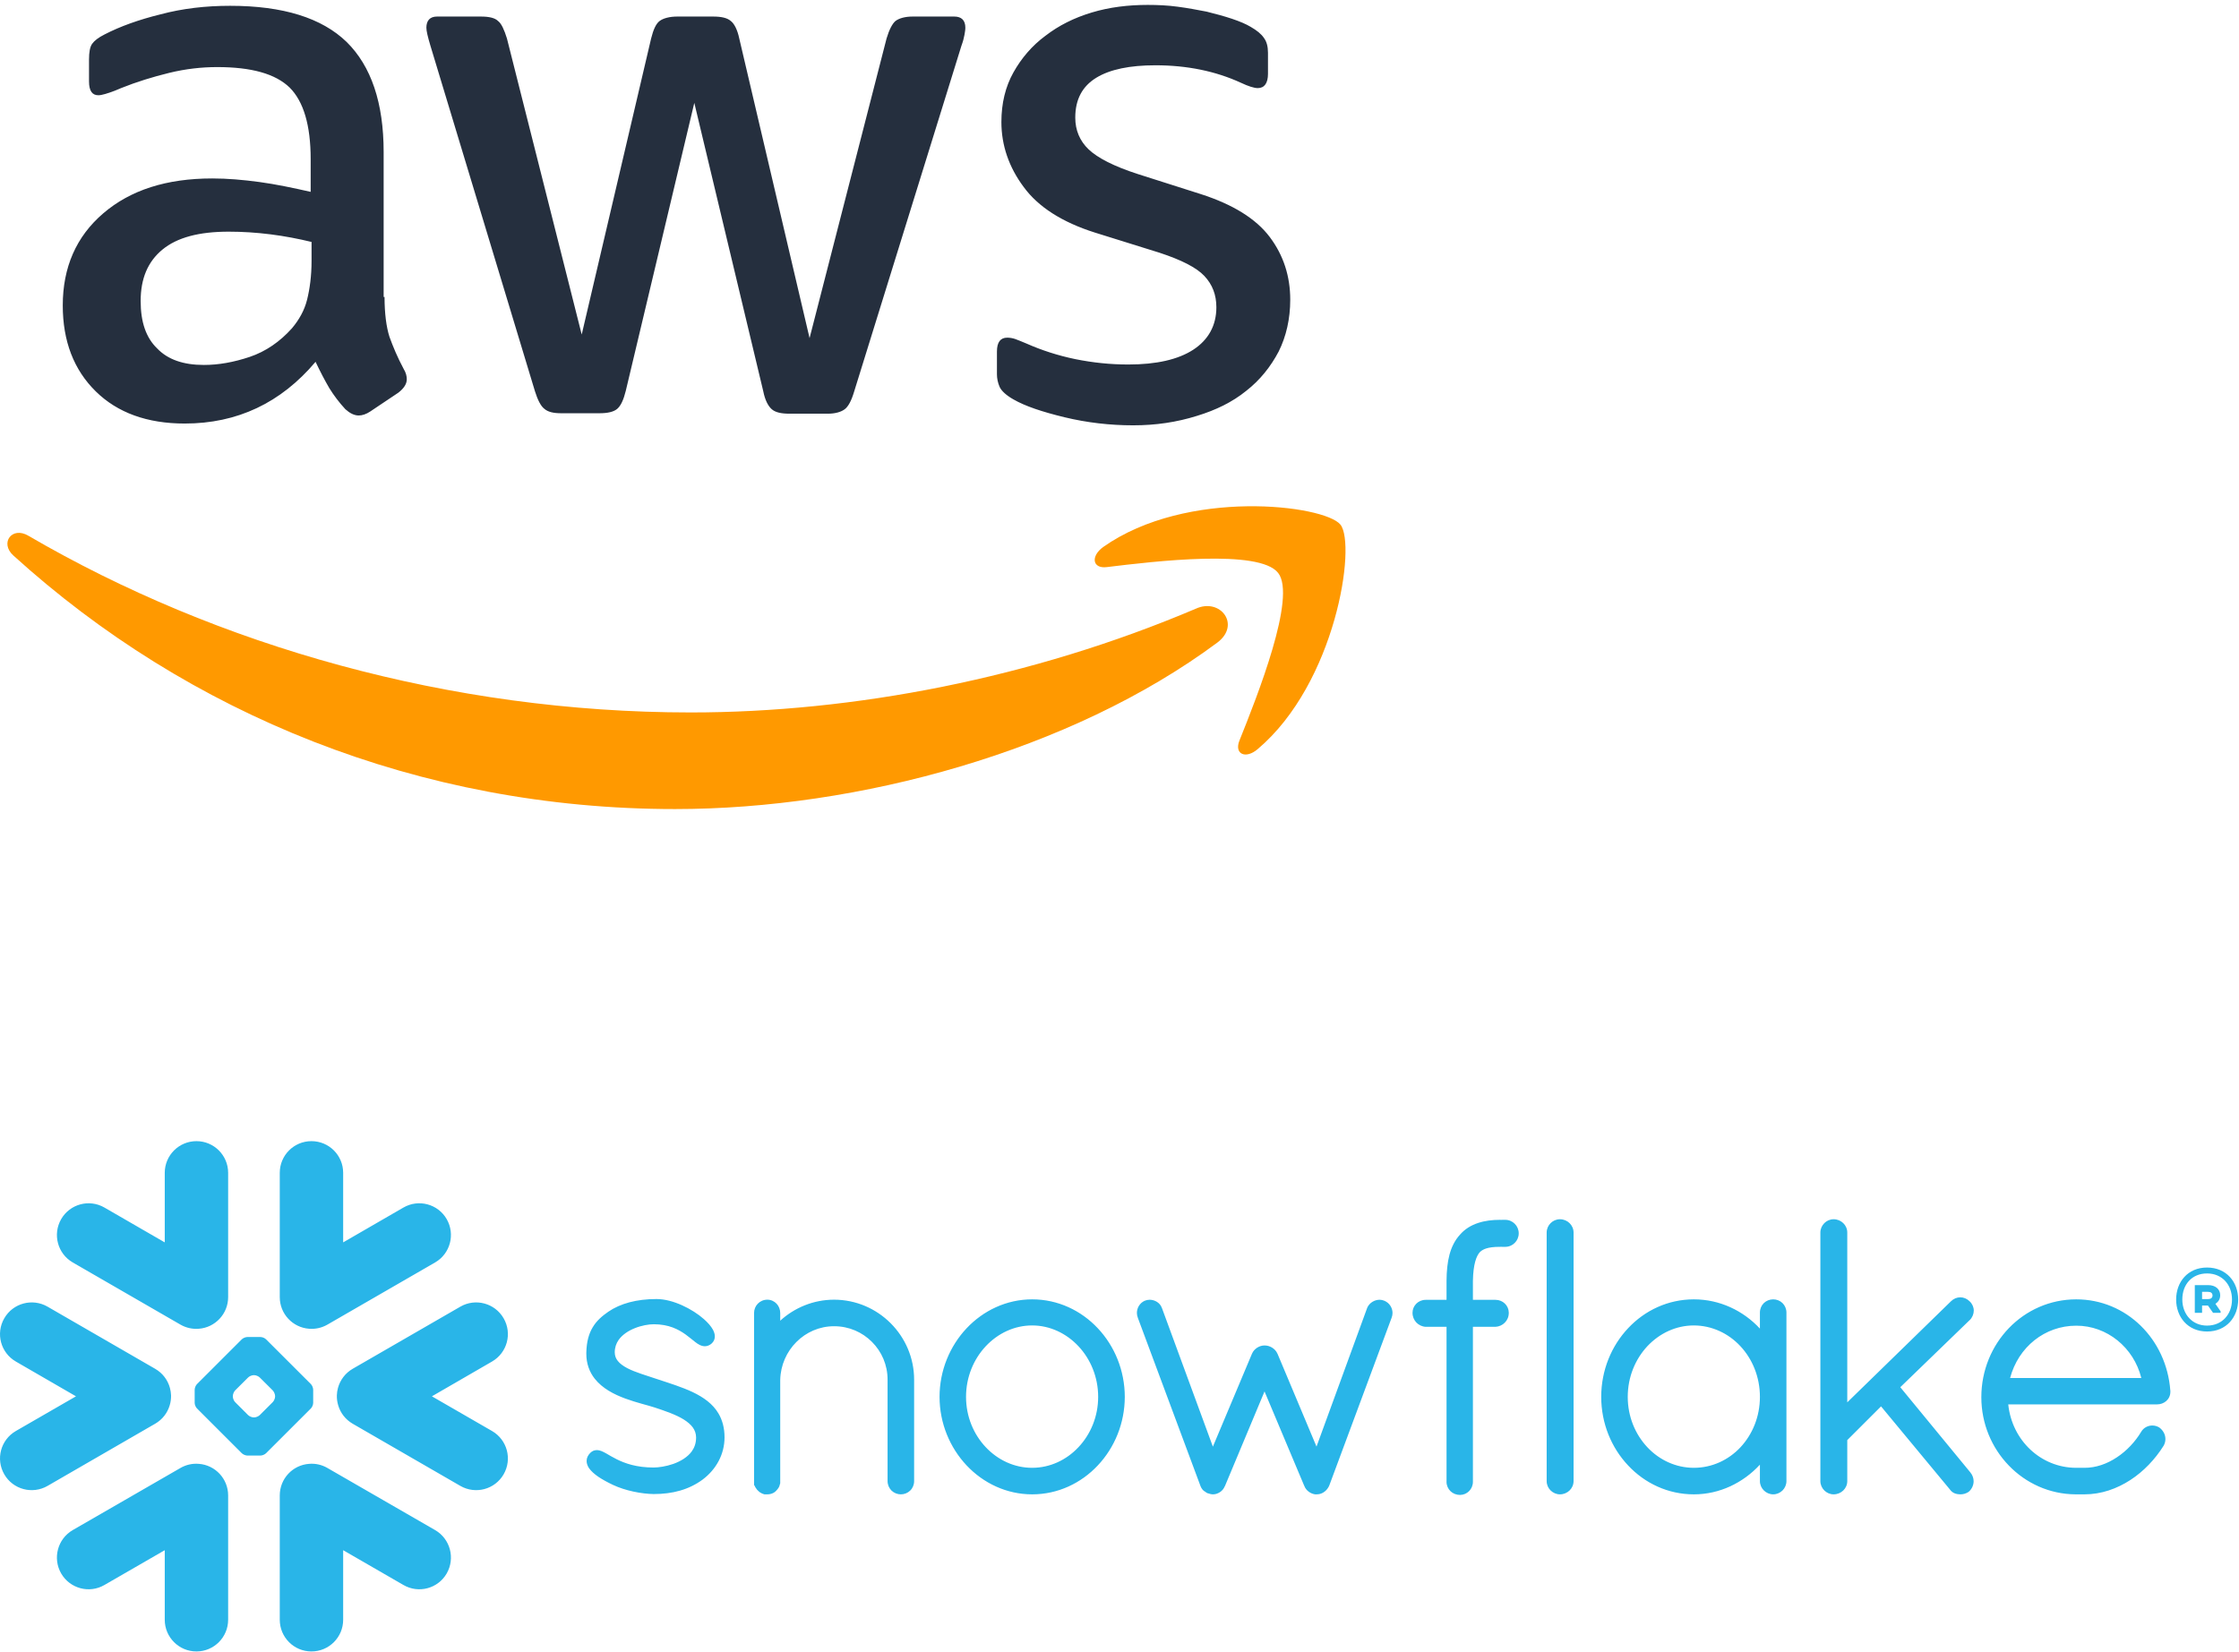
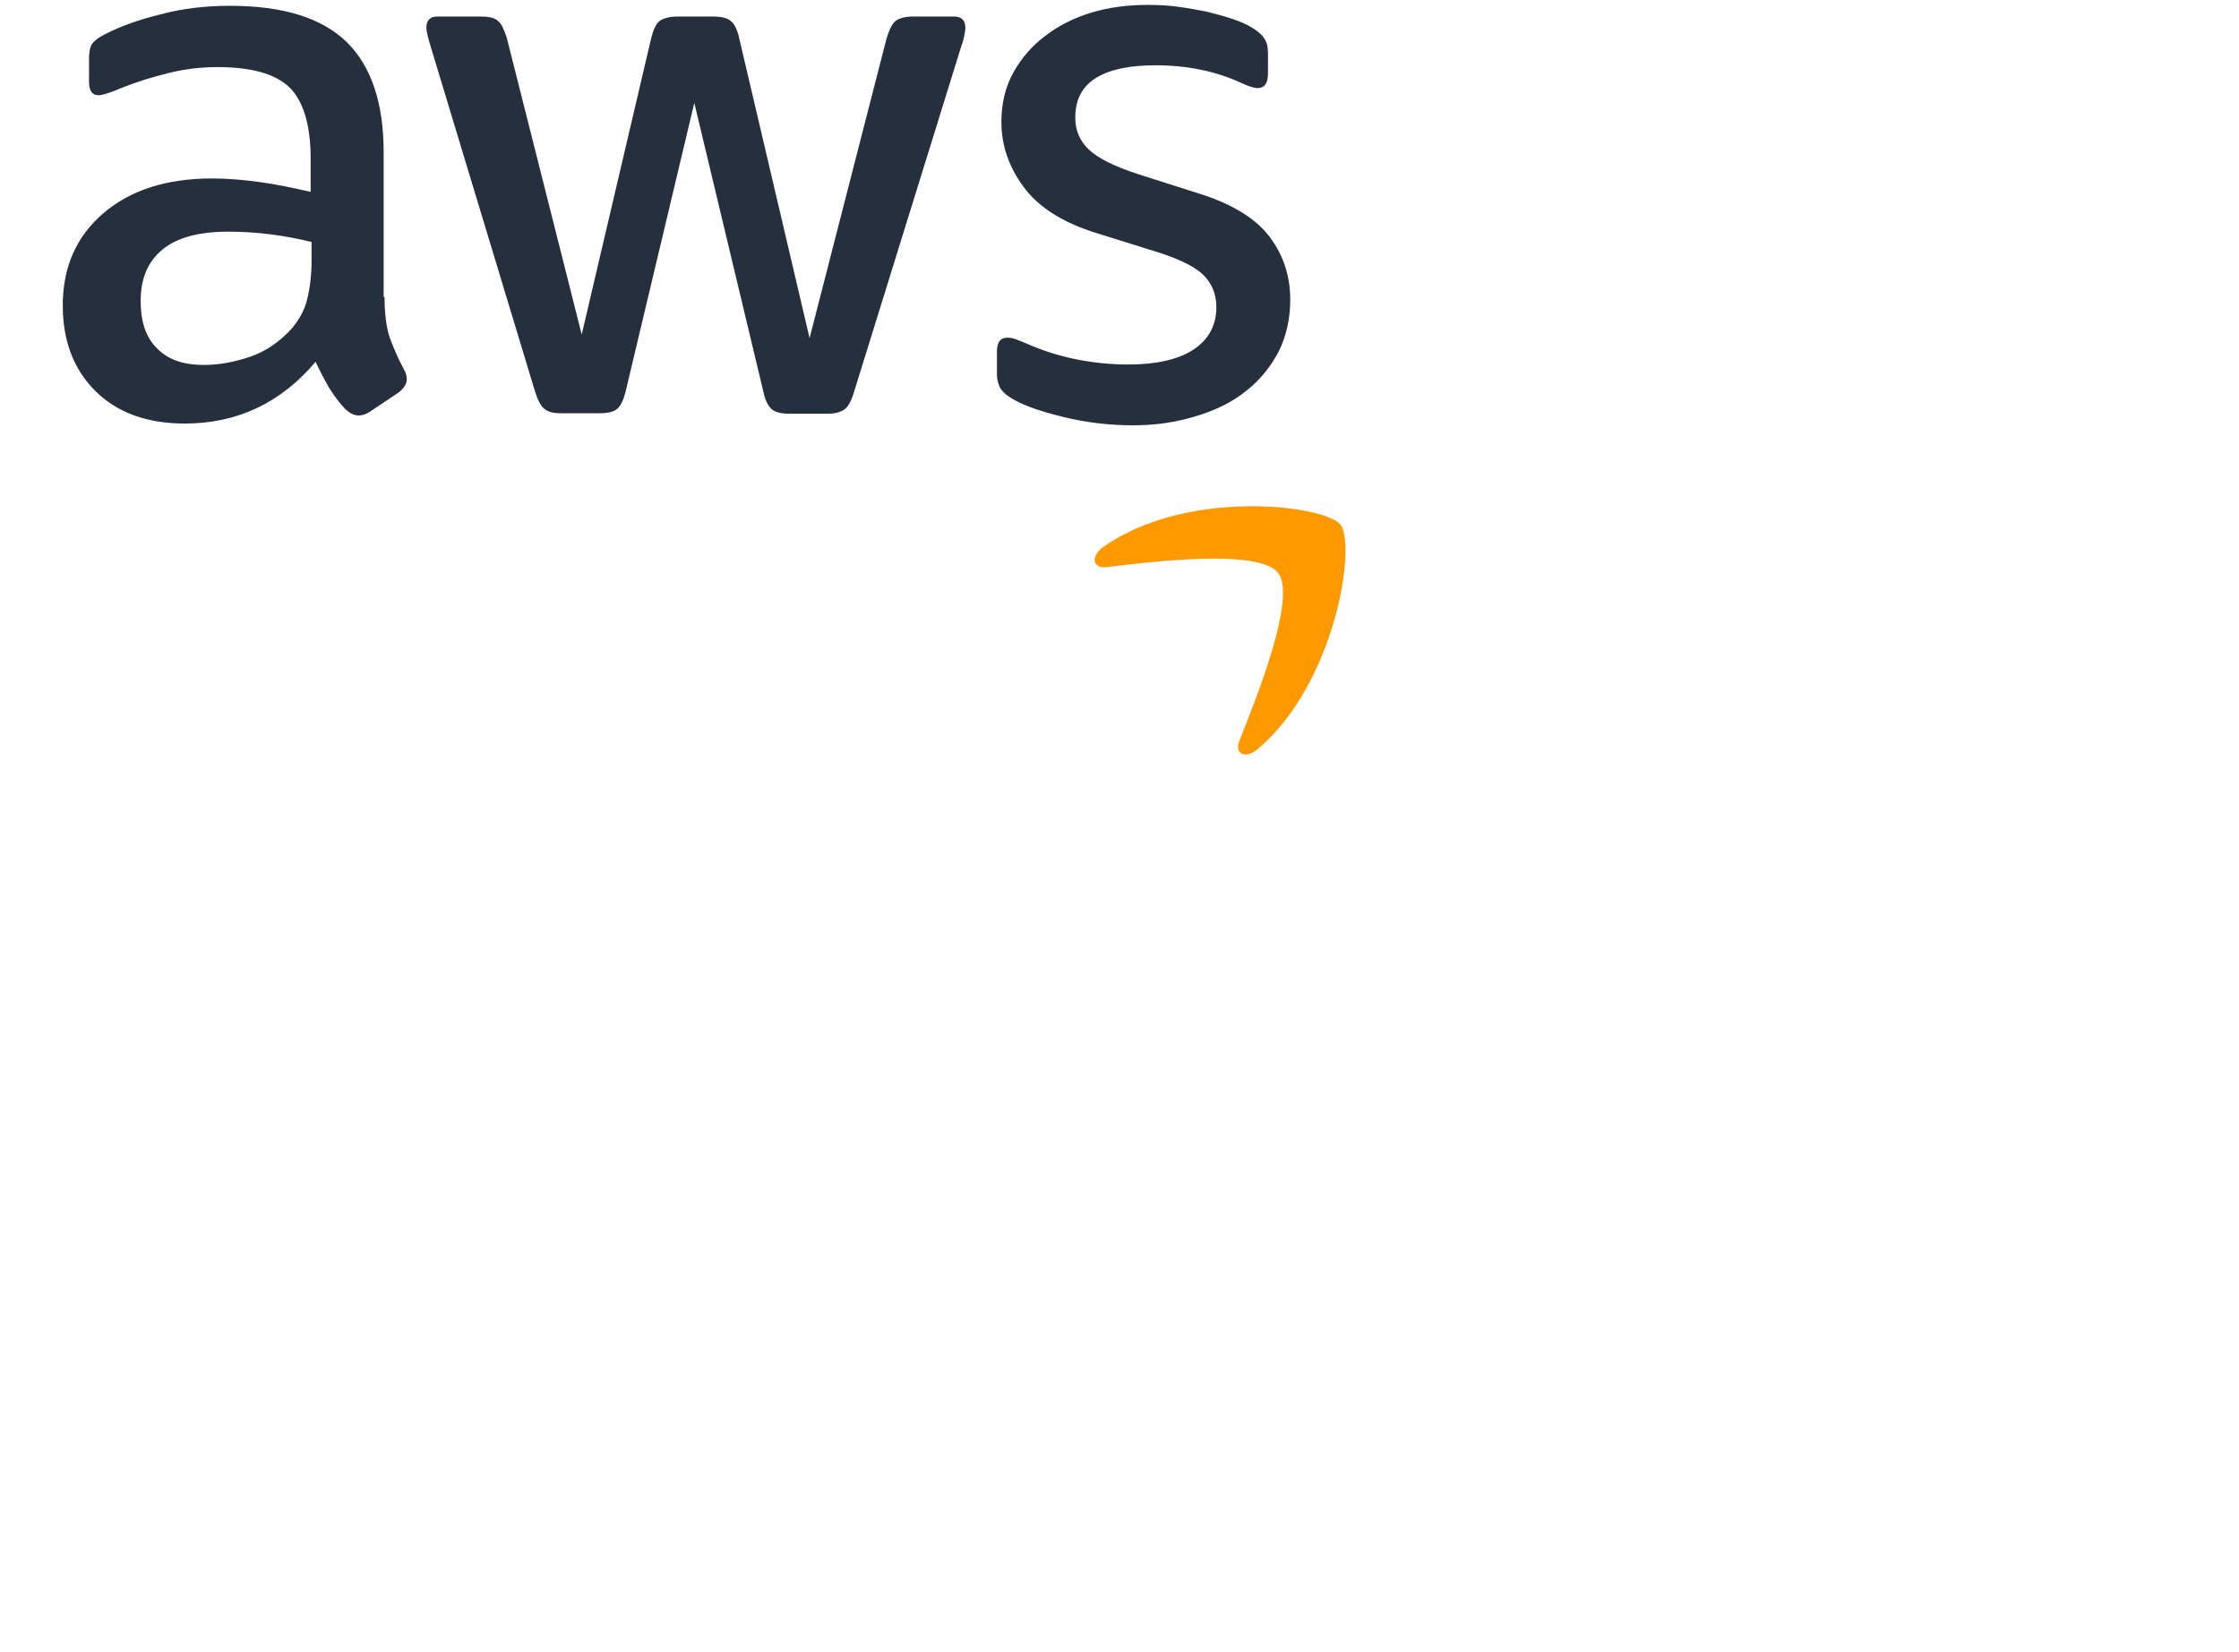
<svg xmlns="http://www.w3.org/2000/svg" width="187" height="138" viewBox="0 0 187 138" fill="none">
  <g clip-path="url(#clip0_3761_326)">
    <path d="M32.117 24.808C32.117 26.19 32.266 27.311 32.526 28.133C32.823 28.955 33.195 29.852 33.715 30.823C33.901 31.122 33.975 31.421 33.975 31.683C33.975 32.056 33.752 32.43 33.269 32.804L30.927 34.373C30.593 34.597 30.258 34.709 29.961 34.709C29.589 34.709 29.218 34.522 28.846 34.186C28.325 33.626 27.879 33.028 27.508 32.43C27.136 31.795 26.764 31.085 26.355 30.226C23.456 33.663 19.813 35.382 15.427 35.382C12.305 35.382 9.814 34.485 7.993 32.691C6.171 30.898 5.242 28.507 5.242 25.518C5.242 22.342 6.357 19.764 8.625 17.821C10.892 15.878 13.903 14.907 17.732 14.907C18.995 14.907 20.297 15.019 21.672 15.206C23.047 15.393 24.46 15.691 25.947 16.028V13.3C25.947 10.461 25.352 8.48 24.199 7.322C23.01 6.164 21.003 5.604 18.14 5.604C16.84 5.604 15.501 5.753 14.126 6.089C12.751 6.426 11.413 6.837 10.112 7.36C9.517 7.621 9.071 7.771 8.811 7.845C8.55 7.92 8.365 7.957 8.216 7.957C7.695 7.957 7.435 7.584 7.435 6.799V4.968C7.435 4.371 7.51 3.922 7.695 3.661C7.881 3.399 8.216 3.138 8.736 2.876C10.037 2.204 11.598 1.643 13.42 1.195C15.241 0.709 17.174 0.485 19.218 0.485C23.642 0.485 26.876 1.494 28.957 3.511C31.002 5.529 32.042 8.593 32.042 12.703V24.808H32.117ZM17.025 30.487C18.252 30.487 19.516 30.263 20.854 29.815C22.192 29.366 23.382 28.544 24.385 27.423C24.98 26.713 25.426 25.929 25.649 25.032C25.872 24.135 26.021 23.052 26.021 21.782V20.212C24.943 19.951 23.791 19.727 22.601 19.577C21.412 19.428 20.259 19.353 19.107 19.353C16.616 19.353 14.795 19.839 13.569 20.848C12.342 21.856 11.747 23.276 11.747 25.144C11.747 26.9 12.193 28.208 13.123 29.105C14.015 30.039 15.316 30.487 17.025 30.487ZM46.874 34.522C46.205 34.522 45.759 34.41 45.461 34.149C45.164 33.924 44.904 33.401 44.681 32.691L35.946 3.81C35.722 3.063 35.611 2.577 35.611 2.316C35.611 1.718 35.908 1.382 36.503 1.382H40.146C40.852 1.382 41.335 1.494 41.596 1.755C41.893 1.979 42.116 2.502 42.339 3.212L48.584 27.946L54.382 3.212C54.568 2.465 54.791 1.979 55.089 1.755C55.386 1.531 55.906 1.382 56.575 1.382H59.549C60.255 1.382 60.739 1.494 61.036 1.755C61.333 1.979 61.593 2.502 61.742 3.212L67.615 28.245L74.046 3.212C74.269 2.465 74.529 1.979 74.789 1.755C75.087 1.531 75.57 1.382 76.239 1.382H79.696C80.29 1.382 80.625 1.68 80.625 2.316C80.625 2.502 80.588 2.689 80.551 2.913C80.514 3.138 80.439 3.437 80.29 3.848L71.332 32.729C71.109 33.476 70.849 33.962 70.552 34.186C70.254 34.41 69.771 34.56 69.139 34.56H65.942C65.236 34.56 64.753 34.447 64.456 34.186C64.158 33.924 63.898 33.439 63.749 32.691L57.988 8.593L52.264 32.654C52.078 33.401 51.855 33.887 51.557 34.149C51.26 34.41 50.74 34.522 50.071 34.522H46.874ZM94.639 35.531C92.706 35.531 90.773 35.307 88.914 34.858C87.056 34.41 85.606 33.924 84.64 33.364C84.045 33.028 83.636 32.654 83.487 32.318C83.339 31.982 83.264 31.608 83.264 31.272V29.366C83.264 28.582 83.562 28.208 84.119 28.208C84.342 28.208 84.565 28.245 84.788 28.32C85.011 28.395 85.346 28.544 85.718 28.694C86.981 29.254 88.357 29.703 89.806 30.001C91.293 30.3 92.743 30.45 94.23 30.45C96.572 30.45 98.393 30.039 99.657 29.217C100.92 28.395 101.59 27.199 101.59 25.667C101.59 24.621 101.255 23.762 100.586 23.052C99.917 22.342 98.653 21.707 96.832 21.109L91.442 19.428C88.728 18.568 86.721 17.298 85.495 15.617C84.268 13.973 83.636 12.142 83.636 10.199C83.636 8.63 83.971 7.248 84.64 6.052C85.309 4.856 86.201 3.81 87.316 2.988C88.431 2.129 89.695 1.494 91.182 1.045C92.668 0.597 94.23 0.41 95.865 0.41C96.683 0.41 97.538 0.448 98.356 0.56C99.211 0.672 99.991 0.821 100.772 0.971C101.515 1.157 102.221 1.344 102.891 1.568C103.56 1.793 104.08 2.017 104.452 2.241C104.972 2.54 105.344 2.839 105.567 3.175C105.79 3.474 105.901 3.885 105.901 4.408V6.164C105.901 6.949 105.604 7.36 105.046 7.36C104.749 7.36 104.266 7.21 103.634 6.911C101.515 5.94 99.136 5.454 96.497 5.454C94.378 5.454 92.706 5.79 91.553 6.5C90.401 7.21 89.806 8.294 89.806 9.826C89.806 10.872 90.178 11.768 90.921 12.478C91.665 13.188 93.04 13.898 95.01 14.533L100.289 16.215C102.965 17.074 104.898 18.27 106.05 19.801C107.202 21.333 107.76 23.089 107.76 25.032C107.76 26.639 107.425 28.096 106.794 29.366C106.124 30.637 105.232 31.757 104.08 32.654C102.928 33.588 101.552 34.261 99.954 34.746C98.281 35.27 96.534 35.531 94.639 35.531Z" fill="#252F3E" />
-     <path fill-rule="evenodd" clip-rule="evenodd" d="M101.66 53.689C89.431 62.768 71.663 67.588 56.386 67.588C34.975 67.588 15.683 59.63 1.112 46.403C-0.04 45.357 1.001 43.937 2.376 44.759C18.137 53.95 37.577 59.517 57.687 59.517C71.254 59.517 86.16 56.678 99.876 50.849C101.92 49.915 103.667 52.194 101.66 53.689Z" fill="#FF9900" />
    <path fill-rule="evenodd" clip-rule="evenodd" d="M106.749 47.861C105.188 45.843 96.416 46.889 92.438 47.375C91.249 47.525 91.063 46.478 92.141 45.694C99.129 40.762 110.615 42.182 111.953 43.826C113.291 45.507 111.581 57.052 105.039 62.582C104.036 63.441 103.069 62.993 103.515 61.872C105.002 58.173 108.31 49.841 106.749 47.861Z" fill="#FF9900" />
  </g>
  <g clip-path="url(#clip1_3761_326)">
-     <path fill-rule="evenodd" clip-rule="evenodd" d="M115.633 108.669L115.627 108.666C115.627 108.666 115.624 108.664 115.621 108.664C115.494 108.608 115.355 108.58 115.221 108.58C115.004 108.581 114.796 108.646 114.615 108.759C114.43 108.876 114.274 109.047 114.184 109.261V109.266L109.954 120.847L106.694 113.084L106.689 113.081C106.597 112.864 106.433 112.696 106.247 112.58C106.058 112.463 105.842 112.398 105.613 112.398C105.391 112.398 105.185 112.467 105.002 112.581C104.822 112.698 104.66 112.864 104.568 113.081L104.566 113.084L101.299 120.852L97.046 109.276H97.043C96.969 109.052 96.818 108.878 96.638 108.763C96.456 108.646 96.242 108.581 96.022 108.58C95.881 108.58 95.739 108.608 95.605 108.664H95.599L95.593 108.669C95.197 108.854 94.955 109.251 94.953 109.683C94.953 109.818 94.98 109.954 95.033 110.087H95.031L100.263 124.138V124.143C100.303 124.248 100.361 124.352 100.446 124.453C100.506 124.526 100.597 124.587 100.69 124.638C100.707 124.655 100.734 124.679 100.774 124.704C100.818 124.731 100.874 124.75 100.932 124.76C101.025 124.791 101.149 124.836 101.315 124.836C101.526 124.836 101.723 124.76 101.899 124.646C102.063 124.536 102.211 124.372 102.292 124.159L102.305 124.148L105.613 116.239L108.926 124.116H108.929C109.006 124.326 109.139 124.491 109.295 124.607C109.459 124.731 109.644 124.808 109.839 124.836H109.978C110.11 124.836 110.239 124.811 110.347 124.769C110.46 124.725 110.552 124.667 110.628 124.609C110.806 124.474 110.943 124.287 111.028 124.081V124.076L116.226 110.087C116.276 109.954 116.303 109.82 116.303 109.684C116.302 109.256 116.049 108.847 115.633 108.669ZM91.718 116.691C91.718 115.041 91.085 113.547 90.077 112.467C89.065 111.387 87.693 110.726 86.202 110.726C84.712 110.726 83.337 111.387 82.325 112.467C81.316 113.547 80.683 115.041 80.683 116.691C80.683 118.339 81.316 119.82 82.325 120.892C83.337 121.968 84.712 122.619 86.202 122.619C87.693 122.619 89.07 121.968 90.077 120.892C91.085 119.82 91.718 118.339 91.718 116.691ZM91.69 110.963C93.088 112.447 93.939 114.484 93.942 116.691C93.939 118.899 93.088 120.933 91.69 122.417C90.301 123.9 88.362 124.836 86.206 124.836C84.066 124.836 82.124 123.9 80.73 122.417C79.334 120.933 78.471 118.899 78.471 116.691C78.471 114.484 79.334 112.447 80.73 110.963C82.124 109.482 84.066 108.546 86.206 108.546C88.362 108.546 90.301 109.482 91.69 110.963ZM69.664 108.574C67.929 108.574 66.346 109.251 65.164 110.33V109.684C65.162 109.388 65.052 109.111 64.859 108.908C64.671 108.708 64.393 108.574 64.088 108.574C63.773 108.574 63.489 108.702 63.291 108.907C63.096 109.108 62.979 109.388 62.979 109.684V124.062L63.025 124.108L63.026 124.115C63.038 124.162 63.069 124.214 63.101 124.265C63.252 124.531 63.499 124.733 63.805 124.823L63.849 124.836H64.088C64.247 124.836 64.408 124.802 64.561 124.731C64.688 124.67 64.806 124.572 64.901 124.447L64.905 124.448C64.916 124.437 64.92 124.421 64.933 124.409C64.938 124.408 64.944 124.403 64.947 124.397C65.006 124.321 65.055 124.243 65.086 124.171C65.118 124.084 65.138 124.003 65.154 123.94L65.164 123.9V115.266C65.196 114.031 65.704 112.915 66.519 112.103C67.328 111.292 68.437 110.791 69.664 110.791C70.91 110.791 72.023 111.292 72.829 112.103C73.639 112.912 74.13 114.026 74.13 115.255V123.732C74.13 124.042 74.262 124.328 74.462 124.524C74.667 124.721 74.946 124.836 75.238 124.836C75.534 124.836 75.812 124.721 76.015 124.524C76.222 124.328 76.347 124.042 76.347 123.732V115.255C76.347 111.595 73.359 108.58 69.664 108.574ZM178.841 115.119C178.211 112.562 175.967 110.741 173.407 110.746C170.781 110.746 168.568 112.529 167.882 115.119H178.841ZM181.268 116.166V116.276C181.268 116.583 181.131 116.859 180.923 117.04C180.716 117.223 180.447 117.318 180.157 117.321H167.728C168.044 120.355 170.466 122.595 173.357 122.619H174.091C175.047 122.622 175.979 122.292 176.799 121.744C177.62 121.203 178.33 120.445 178.829 119.612C178.933 119.434 179.08 119.298 179.241 119.215C179.405 119.126 179.582 119.085 179.759 119.085C179.956 119.085 180.15 119.136 180.322 119.239L180.333 119.244L180.347 119.254C180.658 119.483 180.854 119.832 180.854 120.215C180.854 120.41 180.803 120.608 180.696 120.787L180.693 120.794L180.689 120.798C179.994 121.902 179.048 122.91 177.924 123.64C176.797 124.372 175.491 124.836 174.091 124.836H173.345C171.164 124.821 169.193 123.9 167.772 122.425C166.354 120.957 165.48 118.939 165.48 116.722C165.48 114.467 166.361 112.42 167.79 110.939C169.22 109.461 171.206 108.546 173.407 108.546C175.507 108.546 177.393 109.381 178.791 110.748C180.188 112.115 181.101 114.014 181.263 116.151L181.268 116.166ZM130.284 101.854C129.982 101.854 129.703 101.981 129.504 102.181C129.304 102.379 129.177 102.659 129.177 102.962V123.732C129.177 124.035 129.304 124.313 129.504 124.509C129.703 124.706 129.982 124.836 130.284 124.836C130.913 124.836 131.421 124.342 131.424 123.732V102.962C131.421 102.351 130.913 101.854 130.284 101.854ZM57.854 116.295C56.96 115.873 55.945 115.561 54.932 115.225C54.001 114.911 53.056 114.643 52.382 114.291C52.043 114.109 51.779 113.918 51.608 113.703C51.433 113.488 51.349 113.269 51.343 112.971C51.345 112.562 51.464 112.234 51.663 111.942C51.967 111.507 52.475 111.168 53.03 110.95C53.579 110.73 54.174 110.626 54.599 110.626C55.855 110.628 56.65 111.046 57.26 111.48C57.561 111.699 57.815 111.92 58.055 112.103C58.179 112.198 58.294 112.285 58.428 112.349C58.555 112.412 58.704 112.463 58.867 112.463C58.97 112.463 59.074 112.444 59.168 112.403C59.268 112.363 59.355 112.305 59.438 112.234C59.519 112.158 59.588 112.066 59.637 111.964C59.681 111.859 59.702 111.751 59.702 111.644C59.702 111.448 59.639 111.263 59.549 111.09C59.382 110.785 59.124 110.494 58.796 110.203C58.308 109.769 57.664 109.356 56.972 109.044C56.277 108.732 55.532 108.52 54.822 108.52C53.178 108.52 51.804 108.893 50.807 109.579C50.286 109.938 49.829 110.331 49.506 110.874C49.177 111.417 48.994 112.088 48.971 112.961C48.969 113 48.969 113.038 48.969 113.077C48.966 113.924 49.238 114.623 49.667 115.17C50.317 115.993 51.282 116.486 52.23 116.835C53.175 117.184 54.119 117.393 54.716 117.592C55.555 117.872 56.448 118.175 57.098 118.577C57.422 118.781 57.685 119.002 57.862 119.244C58.035 119.493 58.133 119.75 58.137 120.076V120.1C58.135 120.571 57.996 120.94 57.768 121.257C57.422 121.728 56.848 122.073 56.238 122.292C55.63 122.505 54.998 122.595 54.592 122.595C53.157 122.595 52.197 122.249 51.501 121.902C51.152 121.728 50.869 121.555 50.614 121.409C50.486 121.339 50.368 121.275 50.243 121.224C50.12 121.174 49.99 121.141 49.843 121.141C49.753 121.141 49.655 121.157 49.565 121.192C49.474 121.231 49.391 121.286 49.321 121.351C49.225 121.445 49.14 121.55 49.081 121.67C49.023 121.79 48.994 121.917 48.994 122.05C48.994 122.266 49.076 122.465 49.191 122.644C49.372 122.903 49.638 123.136 49.97 123.367C50.312 123.596 50.72 123.821 51.191 124.044C52.234 124.536 53.572 124.794 54.589 124.811H54.592C56.172 124.811 57.537 124.447 58.687 123.6V123.598H58.689C59.813 122.751 60.513 121.492 60.513 120.071C60.513 119.29 60.33 118.627 60.01 118.085C59.527 117.264 58.743 116.722 57.854 116.295ZM146.987 116.691C146.987 115.026 146.359 113.533 145.355 112.456C144.352 111.382 142.975 110.73 141.469 110.726C139.975 110.726 138.604 111.382 137.591 112.456C136.585 113.533 135.948 115.026 135.948 116.691C135.948 118.355 136.585 119.837 137.591 120.906C138.598 121.975 139.975 122.619 141.469 122.619C142.978 122.619 144.355 121.975 145.358 120.909C146.359 119.837 146.987 118.356 146.987 116.691ZM148.87 108.854C149.075 109.052 149.202 109.339 149.202 109.649V123.732C149.202 124.035 149.072 124.313 148.878 124.509C148.677 124.706 148.401 124.836 148.097 124.836C147.792 124.836 147.512 124.706 147.316 124.509C147.116 124.313 146.987 124.035 146.987 123.732V122.358C145.593 123.864 143.636 124.836 141.469 124.836C139.313 124.836 137.372 123.91 135.982 122.425C134.587 120.948 133.733 118.914 133.733 116.691C133.733 114.468 134.587 112.432 135.982 110.953C137.372 109.471 139.313 108.546 141.469 108.546C143.634 108.546 145.593 109.49 146.987 110.989V109.649C146.987 109.339 147.114 109.052 147.319 108.854C147.524 108.659 147.8 108.546 148.097 108.546C148.39 108.546 148.669 108.659 148.87 108.854ZM164.508 110.282C164.728 110.064 164.848 109.774 164.848 109.486C164.848 109.203 164.728 108.92 164.506 108.715H164.508C164.506 108.708 164.501 108.708 164.501 108.708C164.5 108.703 164.496 108.702 164.496 108.702H164.493C164.279 108.491 164.005 108.376 163.722 108.376C163.436 108.376 163.157 108.495 162.943 108.708L154.283 117.15V102.962C154.283 102.351 153.772 101.854 153.143 101.854C152.841 101.854 152.563 101.981 152.365 102.181C152.168 102.379 152.036 102.659 152.036 102.962V123.732C152.036 124.035 152.168 124.313 152.365 124.509C152.563 124.706 152.841 124.836 153.143 124.836C153.772 124.836 154.283 124.342 154.283 123.732V120.305L157.103 117.487L162.852 124.425C162.96 124.584 163.108 124.694 163.253 124.751C163.419 124.814 163.58 124.836 163.724 124.836C163.922 124.836 164.202 124.794 164.447 124.601L164.461 124.592L164.476 124.577C164.706 124.35 164.836 124.048 164.836 123.74C164.836 123.481 164.74 123.217 164.562 123.005V123.002L158.711 115.886L164.503 110.282H164.508ZM125.715 101.903H125.468C125.435 101.903 125.403 101.907 125.37 101.908C125.339 101.907 125.307 101.903 125.275 101.903C124.636 101.903 124.016 101.976 123.437 102.169C122.866 102.359 122.339 102.672 121.931 103.149L121.93 103.147L121.928 103.149V103.15C121.506 103.619 121.228 104.18 121.059 104.817C120.89 105.457 120.82 106.179 120.814 106.999V108.587H119.064C118.456 108.59 117.973 109.076 117.973 109.664C117.97 109.981 118.093 110.272 118.293 110.482C118.495 110.689 118.771 110.825 119.077 110.841H120.814V123.759L120.812 123.789C120.812 124.093 120.939 124.372 121.144 124.572C121.347 124.769 121.632 124.885 121.942 124.885C122.531 124.882 123.015 124.401 123.017 123.789V110.841H124.899C125.202 110.825 125.481 110.697 125.681 110.492C125.886 110.288 126.012 110 126.012 109.688V109.645C126.004 109.064 125.518 108.587 124.911 108.587H123.017V107.006C123.029 106.306 123.102 105.783 123.206 105.402C123.308 105.019 123.447 104.778 123.572 104.629C123.694 104.497 123.854 104.387 124.113 104.299C124.374 104.214 124.734 104.16 125.222 104.16H125.28C125.309 104.16 125.339 104.155 125.366 104.155C125.4 104.155 125.432 104.16 125.468 104.16H125.61H125.715C126.34 104.16 126.843 103.655 126.843 103.032C126.843 102.408 126.34 101.903 125.715 101.903ZM14.166 117.424C14.256 117.141 14.293 116.85 14.287 116.562C14.276 116.354 14.249 116.145 14.19 115.937C14.012 115.29 13.59 114.712 12.959 114.348L3.972 109.157C2.704 108.427 1.086 108.861 0.358 110.128C-0.377 111.393 0.057 113.009 1.325 113.742L6.347 116.647L1.325 119.544C0.057 120.277 -0.376 121.893 0.358 123.164C1.086 124.428 2.704 124.86 3.972 124.13L12.959 118.936C13.565 118.587 13.977 118.039 14.166 117.424ZM16.605 122.288C16.089 122.244 15.552 122.353 15.069 122.634L6.076 127.821C4.811 128.553 4.378 130.177 5.109 131.445C5.842 132.709 7.458 133.144 8.721 132.409L13.76 129.502V135.311C13.76 136.774 14.944 137.96 16.409 137.96C17.867 137.96 19.054 136.774 19.054 135.311V124.926C19.054 123.532 17.974 122.386 16.605 122.288ZM25.815 111.002C26.33 111.044 26.865 110.934 27.348 110.656L36.34 105.464C37.606 104.732 38.036 103.114 37.308 101.844C36.578 100.578 34.961 100.145 33.696 100.876L28.661 103.787V97.976C28.661 96.516 27.477 95.33 26.012 95.33C24.547 95.33 23.366 96.516 23.366 97.976V108.361C23.366 109.754 24.443 110.901 25.815 111.002ZM6.076 105.464L15.069 110.656C15.552 110.934 16.089 111.044 16.605 111.002C17.974 110.901 19.054 109.754 19.054 108.361V97.976C19.054 96.516 17.867 95.33 16.409 95.33C14.944 95.33 13.76 96.516 13.76 97.976V103.787L8.721 100.876C7.458 100.145 5.842 100.578 5.109 101.844C4.378 103.114 4.811 104.732 6.076 105.464ZM22.976 116.625C22.976 116.474 22.885 116.264 22.779 116.152L21.696 115.075C21.59 114.968 21.38 114.88 21.229 114.88H21.186C21.036 114.88 20.826 114.968 20.721 115.075L19.639 116.152C19.53 116.264 19.447 116.474 19.447 116.625V116.667C19.447 116.816 19.53 117.025 19.639 117.133L20.721 118.214C20.827 118.32 21.036 118.409 21.186 118.409H21.229C21.38 118.409 21.59 118.32 21.696 118.214L22.779 117.133C22.885 117.025 22.976 116.816 22.976 116.667V116.625ZM25.964 117.661L22.226 121.396C22.119 121.505 21.913 121.595 21.757 121.595H21.486H20.934H20.658C20.507 121.595 20.297 121.505 20.189 121.396L16.453 117.661C16.346 117.556 16.259 117.345 16.259 117.196V116.92V116.367V116.095C16.259 115.942 16.346 115.73 16.453 115.624L20.189 111.89C20.297 111.78 20.507 111.693 20.658 111.693H20.934H21.486H21.757C21.91 111.693 22.119 111.78 22.226 111.89L25.964 115.624C26.071 115.73 26.157 115.942 26.157 116.095V116.367V116.92V117.196C26.157 117.345 26.071 117.556 25.964 117.661ZM36.34 127.821L27.348 122.634C26.865 122.353 26.33 122.244 25.815 122.288C24.443 122.386 23.366 123.532 23.366 124.926V135.311C23.366 136.774 24.547 137.96 26.012 137.96C27.477 137.96 28.661 136.774 28.661 135.311V129.502L33.696 132.409C34.961 133.144 36.578 132.709 37.308 131.445C38.036 130.177 37.606 128.553 36.34 127.821ZM41.093 113.742L36.072 116.647L41.093 119.544C42.362 120.277 42.796 121.893 42.062 123.164C41.331 124.428 39.712 124.86 38.448 124.13L29.455 118.936C28.855 118.587 28.439 118.039 28.254 117.424C28.166 117.141 28.125 116.85 28.135 116.562C28.141 116.354 28.171 116.145 28.229 115.937C28.408 115.29 28.83 114.712 29.455 114.348L38.448 109.157C39.712 108.427 41.331 108.861 42.062 110.128C42.796 111.393 42.362 113.009 41.093 113.742ZM186.931 108.56C186.931 110.016 185.957 111.232 184.329 111.232C182.713 111.232 181.75 110.005 181.75 108.56C181.75 107.104 182.713 105.888 184.329 105.888C185.957 105.888 186.931 107.104 186.931 108.56ZM186.415 108.56C186.415 107.322 185.59 106.382 184.329 106.382C183.091 106.382 182.266 107.276 182.266 108.56C182.266 109.787 183.091 110.739 184.329 110.739C185.59 110.739 186.415 109.799 186.415 108.56ZM183.309 107.356H184.421C185.028 107.356 185.43 107.689 185.43 108.205C185.43 108.526 185.269 108.767 185.028 108.916L185.464 109.546V109.672H184.833L184.409 109.065H183.916V109.672H183.309V107.356ZM184.409 107.918H183.916V108.526H184.409C184.639 108.526 184.788 108.423 184.788 108.228C184.788 108.021 184.65 107.918 184.409 107.918Z" fill="#29B5E8" />
-   </g>
+     </g>
  <defs>
    <clipPath id="clip0_3761_326">
      <rect width="113" height="68" fill="white" />
    </clipPath>
    <clipPath id="clip1_3761_326">
      <rect width="187" height="43" fill="white" transform="translate(0 95)" />
    </clipPath>
  </defs>
</svg>